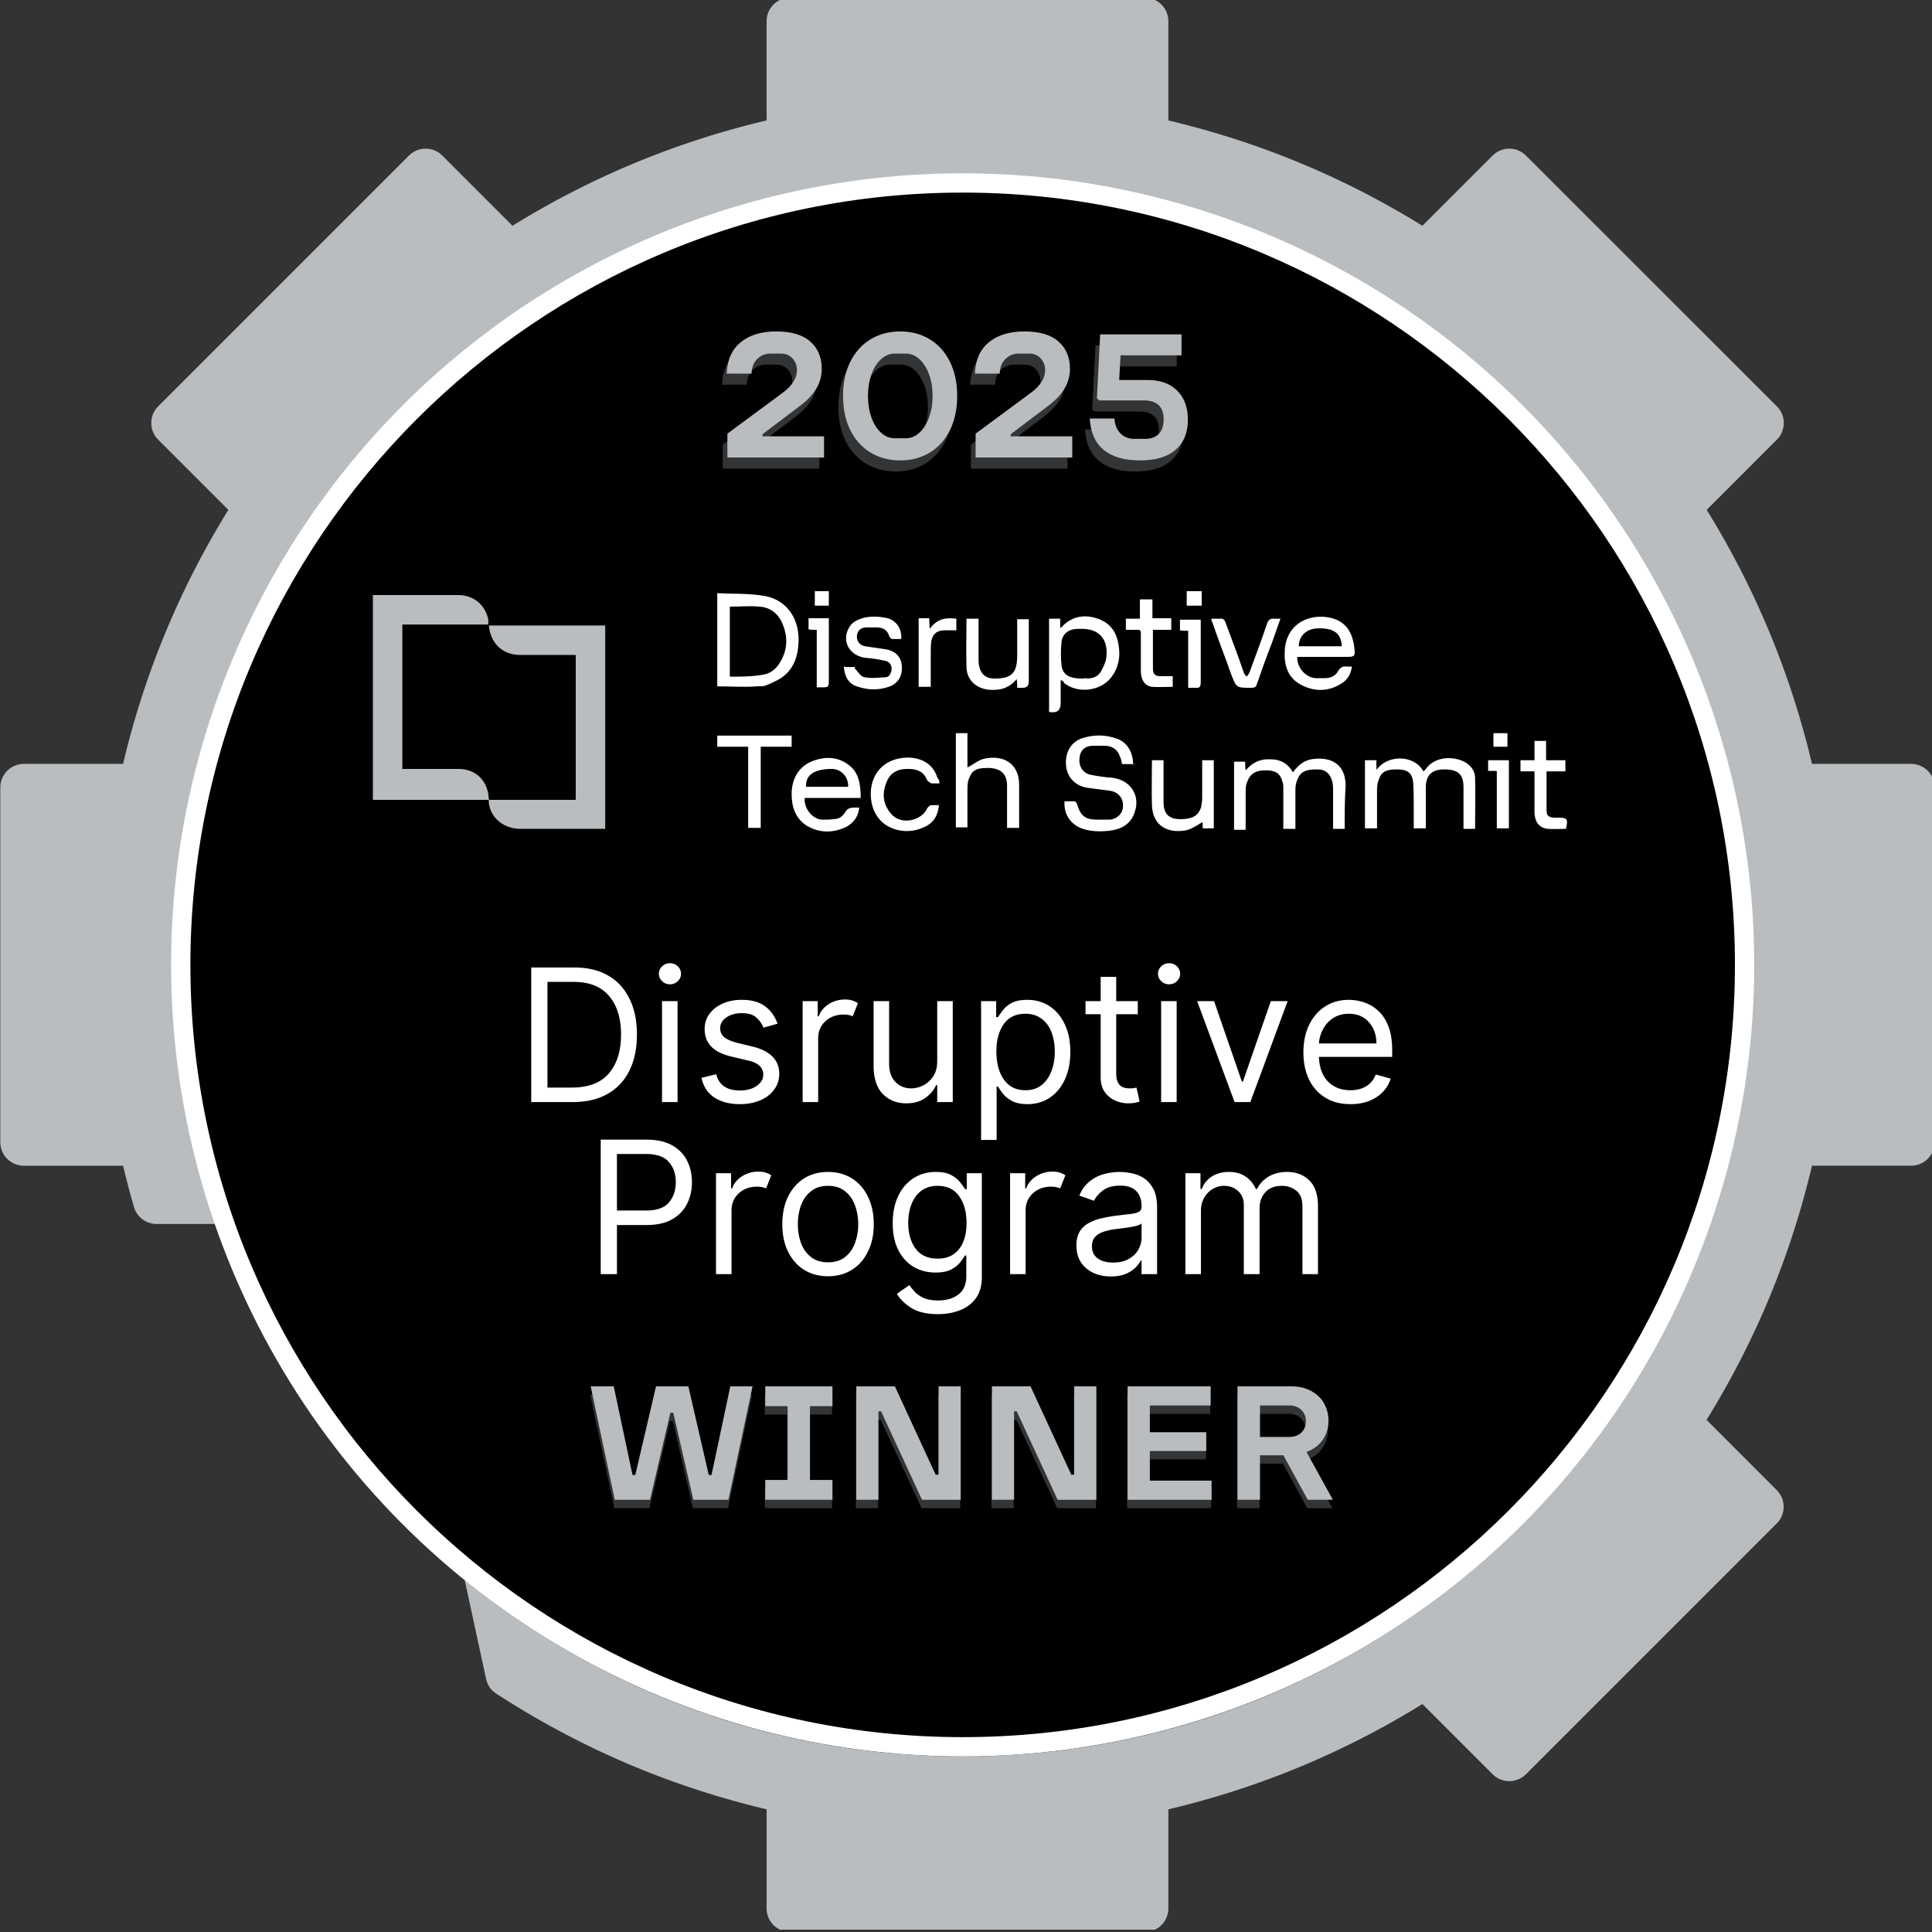
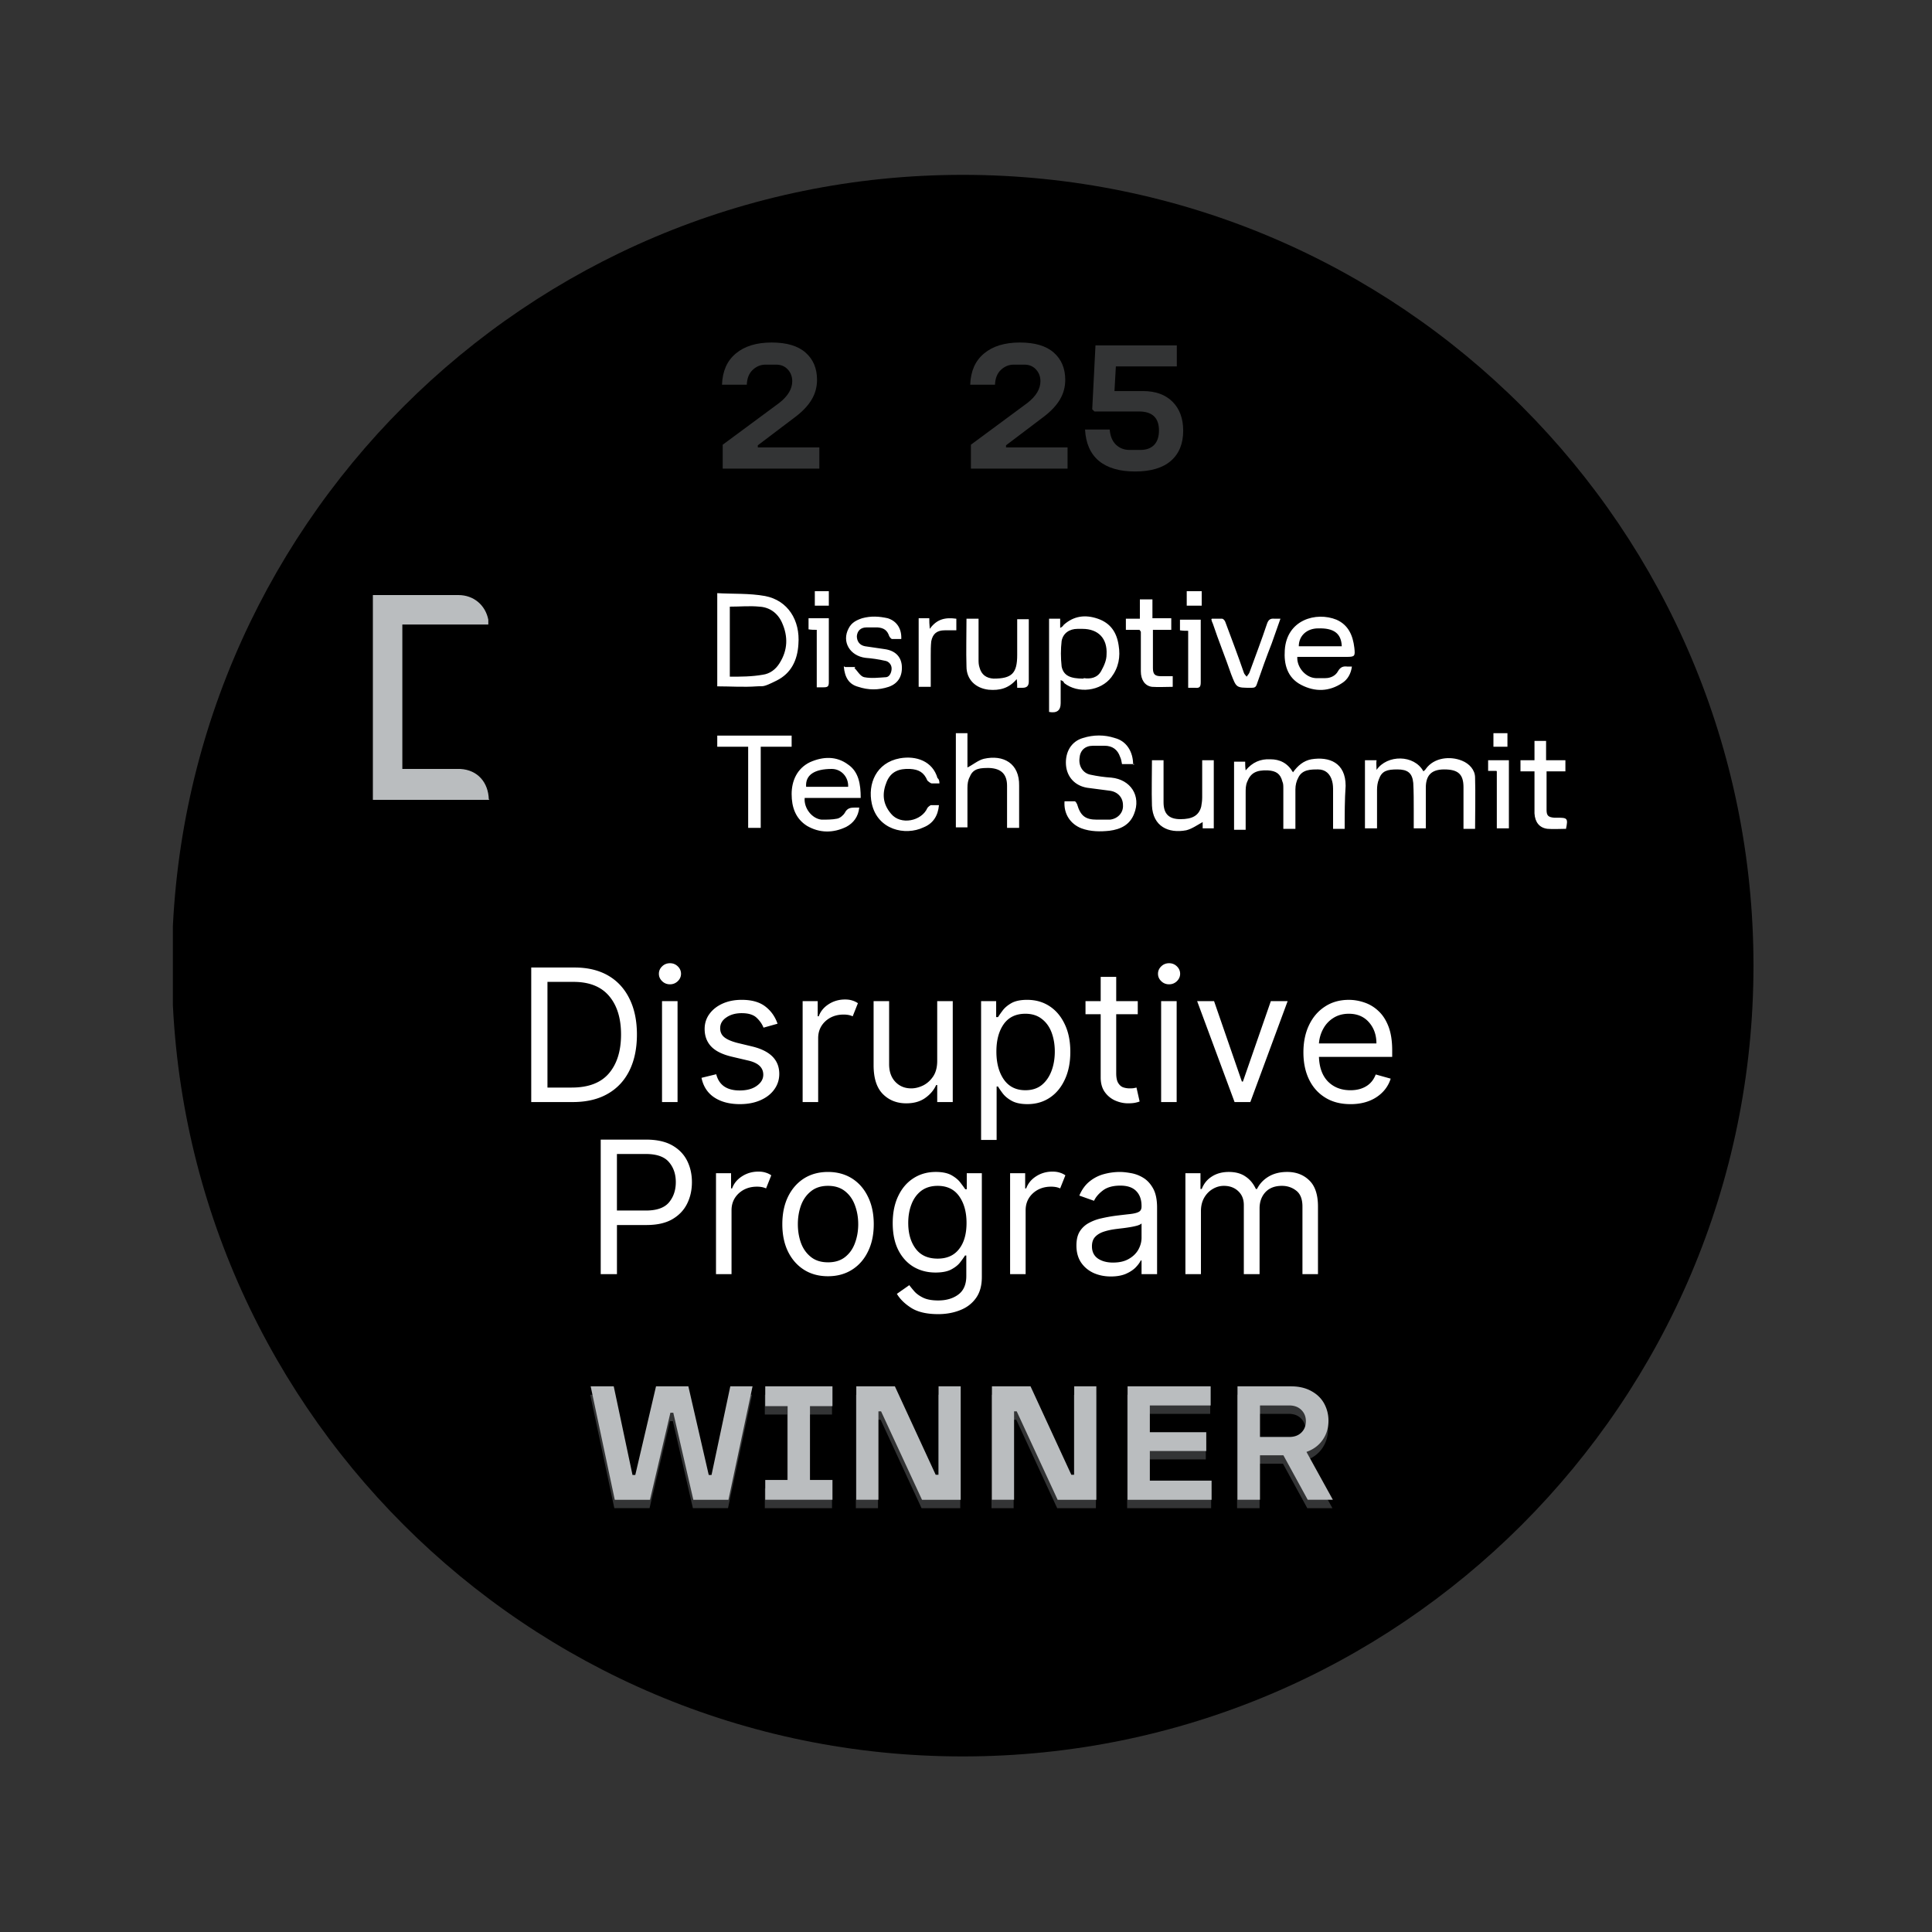
<svg xmlns="http://www.w3.org/2000/svg" id="Layer_1" viewBox="0 0 400 400">
  <rect x="0" y="0" width="400" height="400" fill="#333333" stroke="none" />
  <defs>
    <style>.st0{fill:none}.st1{fill:#babdbf}.st2{clip-path:url(#clippath-1)}.st3{clip-path:url(#clippath-3)}.st4{clip-path:url(#clippath-4)}.st5{clip-path:url(#clippath-2)}.st6{fill:#fff}.st7,.st8{opacity:.4}.st8,.st9{fill:#808285}.st10{clip-path:url(#clippath)}</style>
    <clipPath id="clippath">
-       <path class="st0" d="M.06-.483h400v400H.06z" />
-     </clipPath>
+       </clipPath>
    <clipPath id="clippath-1">
      <path class="st0" d="M35.79 36.2h327.45v327.45H35.79z" />
    </clipPath>
    <clipPath id="clippath-2">
      <path class="st0" d="M199.316 36.2c-90.403 0-163.725 73.32-163.725 163.725S108.914 363.65 199.317 363.65 363.04 290.327 363.04 199.924 289.82 36.2 199.316 36.2z" />
    </clipPath>
    <clipPath id="clippath-3">
      <path class="st0" d="M35.427 35.883h327.586V363.47H35.427z" />
    </clipPath>
    <clipPath id="clippath-4">
      <circle class="st0" cx="199.31" cy="199.766" r="163.883" />
    </clipPath>
  </defs>
  <path class="st10 st1" d="M395.665 158.158H375.15c-4.425-18.708-11.695-36.24-21.8-52.596l14.526-14.534c.462-.455.816-.983 1.06-1.583s.373-1.224.373-1.87-.127-1.267-.373-1.867-.6-1.127-1.06-1.583l-51.938-51.913a5.034 5.034 0 0 0-1.584-1.062c-.6-.245-1.224-.365-1.872-.365s-1.27.12-1.87.365a5.034 5.034 0 0 0-1.584 1.062L294.496 46.74c-16.356-10.107-33.888-17.377-52.602-21.803V4.4c0-.642-.12-1.266-.372-1.866A4.79 4.79 0 0 0 240.466.95a4.808 4.808 0 0 0-1.583-1.06 4.89 4.89 0 0 0-1.87-.373h-73.417A4.895 4.895 0 0 0 160.14.95c-.454.454-.808.982-1.054 1.582s-.372 1.224-.372 1.865v20.537C140 29.363 122.468 36.633 106.106 46.74L91.572 32.21a4.9 4.9 0 0 0-1.583-1.062c-.6-.245-1.225-.365-1.872-.365s-1.266.12-1.866.365c-.6.252-1.127.606-1.583 1.062L32.755 84.125a4.9 4.9 0 0 0-1.062 1.583c-.245.6-.365 1.218-.365 1.866s.12 1.27.364 1.87c.252.6.606 1.13 1.062 1.584l14.527 14.534c-10.106 16.356-17.37 33.888-21.802 52.596H4.944a4.883 4.883 0 0 0-4.51 3.017 4.883 4.883 0 0 0-.372 1.865v73.428c0 .647.127 1.27.373 1.87.252.6.6 1.13 1.062 1.585.455.455.983.81 1.583 1.055.6.252 1.224.372 1.865.372h20.544c.665 2.82 1.397 5.608 2.19 8.33.21.865.63 1.615 1.246 2.257a4.8 4.8 0 0 0 2.226 1.3c.478.133.964.193 1.462.17h26.055c.864 0 1.662-.21 2.412-.637a4.81 4.81 0 0 0 1.78-1.74l15.187-25.383c.684-1.08.906-2.25.678-3.503a124.54 124.54 0 0 1-2.028-22.384c0-68.155 55.452-123.607 123.607-123.607S323.91 131.605 323.91 199.76s-55.45 123.607-123.606 123.607c-6.544.018-13.052-.486-19.517-1.512s-12.812-2.555-19.032-4.6a122.37 122.37 0 0 1-34.68-17.91 4.88 4.88 0 0 0-4.17-.876 4.99 4.99 0 0 0-1.77.852L96.97 316.83a4.817 4.817 0 0 0-1.697 2.206 4.73 4.73 0 0 0-.21 2.777l5.578 25.785c.29 1.314.99 2.34 2.125 3.065 17.268 11.21 35.916 19.188 55.95 23.932v20.514c0 .646.12 1.27.37 1.87.247.6.6 1.128 1.056 1.583.463.456.99.81 1.585 1.056a4.78 4.78 0 0 0 1.87.37h73.417a4.78 4.78 0 0 0 1.87-.37c.6-.247 1.13-.6 1.585-1.057s.81-.983 1.055-1.583a4.78 4.78 0 0 0 .372-1.87v-20.503c18.714-4.426 36.246-11.696 52.602-21.802l14.534 14.527c.46.462.99.816 1.583 1.06a4.89 4.89 0 0 0 5.326-1.06l51.912-51.913a4.89 4.89 0 0 0 1.062-5.32c-.252-.6-.6-1.13-1.062-1.59l-14.527-14.534c10.118-16.362 17.394-33.9 21.826-52.626h20.515a4.73 4.73 0 0 0 1.865-.372c.6-.246 1.128-.6 1.59-1.055a4.908 4.908 0 0 0 1.428-3.455v-73.43c0-.642-.127-1.265-.373-1.865s-.6-1.128-1.056-1.584a4.895 4.895 0 0 0-3.455-1.432z" />
  <path d="M35.79 36.2h327.45v327.45H35.79V36.2z" class="st2 st5" />
-   <path class="st3 st4 st6" d="M199.31 367.642c-92.567 0-167.875-75.31-167.875-167.876S106.743 31.89 199.31 31.89s167.876 75.31 167.876 167.876-75.31 167.876-167.876 167.876zm0-327.767c-88.164 0-159.89 71.727-159.89 159.89s71.726 159.892 159.89 159.892S359.2 287.93 359.2 199.767 287.476 39.874 199.31 39.874z" />
  <path class="st6" d="M118.576 228.168h-8.59v-27.855h8.974c2.7 0 5.014.552 6.933 1.655s3.39 2.7 4.415 4.775c1.038 2.08 1.56 4.558 1.56 7.437 0 2.897-.522 5.393-1.56 7.486-1.044 2.1-2.555 3.707-4.535 4.822-1.967 1.122-4.366 1.68-7.197 1.68zm-5.23-3h5.014c3.455 0 6.022-.97 7.7-2.926 1.68-1.968 2.52-4.655 2.52-8.062 0-3.37-.827-6.028-2.47-7.965-1.65-1.95-4.103-2.927-7.366-2.927h-5.398v21.88zM137.065 228.168V207.27h3.215v20.898h-3.215zm1.655-24.376c-.64 0-1.187-.216-1.63-.648-.45-.432-.673-.942-.673-1.535 0-.59.222-1.105.672-1.537.443-.432.99-.648 1.63-.648.624 0 1.158.216 1.608.648.444.432.672.948.672 1.536 0 .592-.228 1.102-.672 1.534-.45.432-.984.648-1.608.648zM160.98 211.95l-2.904.815c-.276-.72-.743-1.398-1.415-2.04-.66-.635-1.69-.96-3.094-.96-1.284 0-2.345.3-3.19.89-.853.574-1.273 1.318-1.273 2.23 0 .786.288 1.41.864 1.87.588.47 1.5.86 2.735 1.177l3.095.744c3.695.91 5.542 2.8 5.542 5.662 0 1.2-.35 2.273-1.032 3.215-.672.947-1.626 1.69-2.855 2.23-1.218.54-2.64.817-4.27.817-2.13 0-3.9-.462-5.303-1.392-1.392-.924-2.273-2.28-2.64-4.055l3.048-.743c.575 2.243 2.19 3.358 4.846 3.358 1.488 0 2.67-.317 3.55-.96.895-.635 1.344-1.403 1.344-2.302 0-1.47-1.03-2.448-3.095-2.927l-3.478-.817c-1.92-.462-3.33-1.164-4.223-2.11-.9-.96-1.344-2.167-1.344-3.624 0-1.165.336-2.21 1.008-3.12s1.584-1.62 2.735-2.136c1.153-.51 2.46-.767 3.936-.767 2.063 0 3.683.456 4.87 1.367 1.182.9 2.028 2.088 2.543 3.575zM166.177 228.168V207.27h3.12v3.144h.215c.366-1.02 1.044-1.854 2.04-2.496 1.007-.653 2.14-.983 3.406-.983.576 0 1.08.072 1.512.216a3.94 3.94 0 0 1 1.15.553l-1.078 2.71a4.2 4.2 0 0 0-.816-.263 5.51 5.51 0 0 0-1.056-.096c-1.523 0-2.783.468-3.79 1.39-.996.93-1.488 2.1-1.488 3.504v13.22h-3.215zM194.04 219.627V207.27h3.216v20.898h-3.215v-3.527h-.215c-.48 1.056-1.242 1.956-2.28 2.688-1.043.738-2.344 1.104-3.91 1.104-1.967 0-3.593-.648-4.87-1.944-1.266-1.295-1.896-3.275-1.896-5.95V207.27h3.214v13.052c0 1.536.432 2.76 1.296 3.67.864.9 1.955 1.345 3.287 1.345.797 0 1.613-.198 2.447-.6.828-.414 1.523-1.038 2.087-1.872.56-.845.84-1.925.84-3.238zM203.125 236.013V207.27h3.12v3.312h.383c.222-.348.54-.804.96-1.368.432-.576 1.037-1.086 1.823-1.535.8-.445 1.878-.673 3.24-.673 1.775 0 3.323.444 4.654 1.32 1.344.88 2.388 2.13 3.143 3.742.768 1.6 1.152 3.502 1.152 5.71s-.385 4.126-1.153 5.757c-.755 1.62-1.793 2.867-3.12 3.743-1.33.882-2.866 1.32-4.605 1.32-1.344 0-2.423-.228-3.24-.672-.803-.444-1.426-.96-1.87-1.536-.432-.576-.762-1.055-.984-1.44h-.288v11.06h-3.215zm3.167-18.306c0 2.37.51 4.295 1.536 5.782 1.037 1.487 2.525 2.23 4.462 2.23 1.344 0 2.46-.347 3.36-1.055.893-.72 1.57-1.686 2.038-2.903.462-1.212.696-2.567.696-4.055 0-1.45-.228-2.77-.672-3.96-.45-1.18-1.127-2.116-2.04-2.806-.9-.7-2.026-1.054-3.382-1.054-1.967 0-3.467.72-4.486 2.16-1.008 1.44-1.512 3.328-1.512 5.66zM235.562 207.27v2.712H231.1v12.188c0 .91.132 1.595.408 2.04.27.45.61.755 1.03.91.433.145.877.217 1.345.217.348 0 .636-.012.864-.048.22-.05.407-.085.55-.12l.65 2.878c-.21.096-.517.18-.913.264-.383.078-.88.12-1.487.12-.9 0-1.787-.192-2.663-.576a5.23 5.23 0 0 1-2.16-1.776c-.563-.797-.84-1.805-.84-3.023v-13.075h-3.142v-2.71h3.143v-5.016h3.215v5.015h4.462zM240.4 228.168V207.27h3.215v20.898H240.4zm1.655-24.376c-.642 0-1.187-.216-1.63-.648-.45-.432-.673-.942-.673-1.535 0-.59.222-1.105.672-1.537.444-.432.99-.648 1.63-.648.625 0 1.16.216 1.61.648.442.432.67.948.67 1.536 0 .592-.228 1.102-.67 1.534-.45.432-.985.648-1.61.648zM266.593 207.27l-7.725 20.898h-3.263l-7.75-20.897h3.503l5.758 16.65h.216l5.782-16.65h3.48zM279.6 228.6c-2.016 0-3.756-.444-5.207-1.344-1.458-.894-2.58-2.14-3.36-3.743-.785-1.613-1.175-3.49-1.175-5.638 0-2.14.39-4.03 1.176-5.662.78-1.63 1.877-2.903 3.287-3.815 1.404-.923 3.054-1.39 4.943-1.39 1.086 0 2.16.185 3.215.55a7.744 7.744 0 0 1 2.903 1.752c.877.804 1.572 1.87 2.088 3.215.51 1.33.768 2.97.768 4.918v1.368h-15.163c.078 2.226.708 3.935 1.895 5.135 1.2 1.188 2.742 1.775 4.63 1.775 1.26 0 2.34-.27 3.24-.815.91-.54 1.57-1.356 1.99-2.447l3.096.863c-.498 1.585-1.48 2.868-2.95 3.84-1.476.96-3.264 1.44-5.375 1.44zm-6.527-12.572h11.9c0-1.758-.522-3.22-1.56-4.39-1.025-1.164-2.41-1.752-4.15-1.752-1.218 0-2.28.288-3.19.863-.9.563-1.602 1.313-2.112 2.255a7.375 7.375 0 0 0-.887 3.023zM124.372 263.8v-27.855h9.405c2.19 0 3.983.396 5.374 1.176 1.393.786 2.425 1.842 3.096 3.168.672 1.33 1.008 2.82 1.008 4.462 0 1.65-.336 3.143-1.008 4.487s-1.703 2.417-3.095 3.215c-1.378.785-3.153 1.175-5.325 1.175h-6.094V263.8h-3.358zm3.36-13.172h5.997c2.237 0 3.826-.558 4.774-1.68.94-1.133 1.415-2.53 1.415-4.198 0-1.68-.48-3.07-1.44-4.174-.948-1.104-2.543-1.656-4.8-1.656h-5.95v11.708zM148.24 263.8v-20.897h3.12v3.143h.215c.366-1.02 1.044-1.854 2.04-2.495 1.007-.653 2.14-.983 3.406-.983.577 0 1.08.072 1.513.216a3.94 3.94 0 0 1 1.15.552l-1.078 2.71a4.2 4.2 0 0 0-.816-.263 5.51 5.51 0 0 0-1.057-.096c-1.523 0-2.783.468-3.79 1.39-.996.93-1.488 2.1-1.488 3.504v13.22h-3.215zM171.426 264.232c-1.89 0-3.545-.444-4.967-1.344-1.41-.894-2.514-2.147-3.312-3.767-.785-1.612-1.175-3.5-1.175-5.66 0-2.172.39-4.067 1.175-5.687.798-1.63 1.902-2.89 3.31-3.79 1.423-.894 3.078-1.344 4.968-1.344 1.883 0 3.538.45 4.966 1.342 1.42.9 2.525 2.16 3.31 3.79.798 1.62 1.2 3.516 1.2 5.687 0 2.16-.402 4.048-1.2 5.66-.785 1.62-1.89 2.874-3.31 3.768-1.428.9-3.083 1.344-4.966 1.344zm0-2.88c1.44 0 2.62-.365 3.55-1.103.924-.733 1.608-1.704 2.04-2.904.444-1.2.67-2.495.67-3.887s-.226-2.688-.67-3.887c-.432-1.212-1.116-2.19-2.04-2.927-.93-.75-2.11-1.128-3.55-1.128-1.428 0-2.604.378-3.527 1.128-.93.737-1.62 1.715-2.065 2.927-.43 1.2-.647 2.495-.647 3.886s.216 2.686.647 3.886c.444 1.2 1.134 2.17 2.064 2.903.922.737 2.098 1.103 3.526 1.103zM194.232 272.077c-2.34 0-4.187-.426-5.542-1.272-1.344-.85-2.345-1.823-3-2.927l2.568-1.8c.288.385.648.823 1.08 1.32.443.492 1.055.924 1.823 1.296.78.366 1.806.552 3.072.552 1.69 0 3.083-.408 4.175-1.224 1.103-.815 1.655-2.1 1.655-3.838v-4.247h-.264c-.24.384-.576.858-1.008 1.416-.43.563-1.055 1.055-1.87 1.487-.805.42-1.884.624-3.24.624-1.68 0-3.19-.39-4.534-1.176-1.332-.797-2.388-1.955-3.167-3.48-.77-1.534-1.153-3.387-1.153-5.565 0-2.14.372-4.006 1.128-5.59.75-1.595 1.8-2.83 3.143-3.695 1.343-.875 2.89-1.32 4.654-1.32 1.356 0 2.435.23 3.24.673.797.45 1.415.96 1.846 1.536.432.564.768 1.02 1.008 1.368h.312v-3.31h3.12V264.4c0 1.787-.41 3.245-1.225 4.366-.815 1.134-1.913 1.967-3.287 2.495-1.36.54-2.873.817-4.534.817zm-.096-11.492c1.92 0 3.39-.654 4.415-1.967 1.038-1.308 1.56-3.12 1.56-5.423 0-2.267-.516-4.114-1.536-5.542-1.007-1.42-2.49-2.135-4.438-2.135-1.362 0-2.495.348-3.407 1.032-.9.69-1.572 1.62-2.016 2.783-.45 1.15-.672 2.44-.672 3.862 0 2.178.51 3.953 1.536 5.327 1.02 1.38 2.543 2.063 4.558 2.063zM209.13 263.8v-20.897h3.12v3.143h.216c.366-1.02 1.043-1.854 2.04-2.495 1.007-.653 2.14-.983 3.406-.983.576 0 1.08.072 1.512.216a3.94 3.94 0 0 1 1.15.552l-1.08 2.71a4.2 4.2 0 0 0-.814-.263 5.51 5.51 0 0 0-1.056-.096c-1.523 0-2.783.468-3.79 1.39-.996.93-1.488 2.1-1.488 3.504v13.22h-3.215zM229.99 264.28c-1.333 0-2.538-.252-3.624-.744-1.073-.51-1.93-1.236-2.567-2.183-.625-.96-.937-2.118-.937-3.48 0-1.2.228-2.17.696-2.926a5.02 5.02 0 0 1 1.895-1.752 9.613 9.613 0 0 1 2.615-.96 31.65 31.65 0 0 1 2.903-.527 192.4 192.4 0 0 1 3.07-.36c.798-.096 1.38-.246 1.752-.456.366-.204.552-.564.552-1.08v-.12c0-1.325-.372-2.357-1.104-3.094-.72-.75-1.817-1.128-3.287-1.128-1.535 0-2.747.336-3.622 1.008-.864.66-1.476 1.367-1.824 2.135l-3.047-1.08c.54-1.277 1.272-2.267 2.183-2.975a7.943 7.943 0 0 1 2.975-1.487 12.516 12.516 0 0 1 3.216-.43c.672 0 1.44.083 2.304.24a7.167 7.167 0 0 1 2.543.958c.827.498 1.517 1.242 2.063 2.232.54.977.816 2.297.816 3.958V263.8h-3.215v-2.83h-.168c-.21.45-.57.934-1.08 1.462-.517.516-1.194.954-2.04 1.32-.834.348-1.86.528-3.07.528zm.48-2.88c1.276 0 2.35-.245 3.214-.743.876-.492 1.54-1.134 1.99-1.92.445-.797.673-1.63.673-2.495v-2.95c-.132.16-.426.31-.888.455-.47.132-.996.24-1.584.336-.594.096-1.17.18-1.728.24-.564.066-1.007.12-1.343.168-.834.115-1.608.29-2.327.53s-1.308.6-1.752 1.078c-.432.468-.648 1.116-.648 1.944 0 1.103.408 1.943 1.224 2.52.828.563 1.883.84 3.167.84zM245.426 263.8v-20.897h3.12v3.263h.263c.43-1.116 1.132-1.98 2.11-2.59.972-.625 2.14-.937 3.503-.937 1.373 0 2.52.31 3.43.935.924.61 1.644 1.475 2.16 2.59h.24c.528-1.067 1.326-1.925 2.4-2.566 1.067-.637 2.35-.96 3.838-.96 1.872 0 3.396.587 4.583 1.75 1.2 1.152 1.8 2.963 1.8 5.422V263.8h-3.215v-13.988c0-1.535-.426-2.627-1.272-3.286-.85-.672-1.84-1.008-2.975-1.008-1.474 0-2.614.444-3.43 1.32-.803.88-1.2 2.003-1.2 3.358V263.8h-3.262v-14.323c0-1.182-.384-2.136-1.152-2.855-.767-.732-1.763-1.104-2.975-1.104-.832 0-1.618.228-2.35.672-.72.432-1.307 1.043-1.75 1.823-.433.786-.65 1.697-.65 2.735V263.8h-3.214z" />
  <path class="st8" d="M122.2 288.765h4.776l3.886 18.354h.576l4.295-18.355h6.694l4.222 18.354h.575l3.887-18.355h4.606l-4.99 23.488h-7.27l-4.15-18.018h-.6l-4.223 18.018h-7.293l-4.99-23.488zM158.346 308.15h4.63v-15.282h-4.63v-4.103h13.915v4.103h-4.653v15.282h4.654v4.103h-13.914v-4.103zM177.196 288.765h7.99l8.444 18.306h.6v-18.305h4.583v23.488H190.8l-8.47-18.306h-.552v18.306h-4.582v-23.488zM205.28 288.765h7.988l8.445 18.306h.6v-18.305h4.583v23.488h-8.014l-8.47-18.306h-.55v18.306h-4.583v-23.488zM233.362 288.765h17.202v3.96h-12.596v5.54h11.685v3.887h-11.685v6.142h12.788v3.96h-17.394v-23.49z" />
  <path class="st7 st9" d="M256.122 288.765h11.036c1.662 0 3.077.33 4.247.984 1.182.64 2.07 1.504 2.663 2.59a7.372 7.372 0 0 1 .888 3.55c0 1.488-.402 2.808-1.2 3.96-.804 1.15-1.92 1.985-3.36 2.494l5.47 9.91h-5.205l-5.037-9.214h-4.846v9.213h-4.655v-23.488zm10.7 10.484c1.056 0 1.896-.3 2.52-.912.623-.606.935-1.392.935-2.35 0-.943-.312-1.717-.935-2.33-.624-.623-1.464-.934-2.52-.934h-6.045v6.525h6.045z" />
  <path class="st1" d="M122.293 287.023h4.774l3.887 18.354h.575l4.294-18.354h6.694l4.222 18.354h.576l3.887-18.354h4.606l-4.99 23.49h-7.27l-4.15-18.02h-.6l-4.224 18.02h-7.293l-4.99-23.49zM158.437 306.41h4.63v-15.284h-4.63v-4.103h13.916v4.103h-4.655v15.283h4.655v4.102h-13.916v-4.103zM177.287 287.023h7.99l8.445 18.306h.6v-18.307h4.582v23.49h-8.013l-8.47-18.307h-.55v18.306h-4.583v-23.49zM205.37 287.023h7.99l8.445 18.306h.6v-18.307h4.582v23.49h-8.013l-8.47-18.307h-.55v18.306h-4.584v-23.49zM233.453 287.023h17.202v3.96H238.06v5.54h11.684v3.888H238.06v6.143h12.787v3.96h-17.394v-23.49zM256.213 287.023h11.037c1.66 0 3.077.33 4.246.984 1.182.642 2.07 1.506 2.663 2.59a7.372 7.372 0 0 1 .887 3.552c0 1.487-.402 2.806-1.2 3.958-.803 1.15-1.92 1.985-3.358 2.495l5.47 9.91h-5.207l-5.04-9.214h-4.845v9.212h-4.655v-23.49zm10.7 10.485c1.056 0 1.896-.3 2.52-.912.624-.606.936-1.39.936-2.35 0-.943-.313-1.716-.937-2.328-.624-.624-1.464-.936-2.52-.936h-6.045v6.526h6.046z" />
  <path class="st8" d="M149.63 92.075l11.683-8.638c1.806-1.403 2.712-2.91 2.712-4.51 0-.96-.306-1.763-.912-2.423-.612-.672-1.41-1.008-2.4-1.008h-2.23c-1.008 0-1.896.372-2.664 1.104-.756.72-1.152 1.74-1.2 3.047h-5.135c.096-2.795 1.044-4.95 2.855-6.454 1.806-1.518 4.277-2.28 7.414-2.28 3.12 0 5.458.696 7.03 2.088 1.583 1.392 2.375 3.276 2.375 5.64 0 1.487-.373 2.848-1.105 4.078-.72 1.217-1.81 2.387-3.263 3.503l-7.893 5.975v.43h12.74v4.392h-20.01v-4.942z" />
-   <path class="st7 st9" d="M185.423 97.617c-2.32 0-4.378-.546-6.165-1.632-1.794-1.085-3.19-2.64-4.2-4.654-.995-2.026-1.487-4.39-1.487-7.077 0-2.67.493-5.014 1.49-7.03 1.007-2.027 2.404-3.586 4.198-4.678 1.787-1.086 3.844-1.63 6.165-1.63 2.304 0 4.343.544 6.118 1.63 1.79 1.092 3.18 2.65 4.176 4.68.99 2.014 1.488 4.36 1.488 7.028 0 2.687-.498 5.05-1.488 7.078-.996 2.016-2.387 3.57-4.175 4.655-1.774 1.086-3.813 1.632-6.117 1.632zm-6.693-13.364c0 1.602.228 3.07.695 4.415.48 1.343 1.14 2.41 1.992 3.19.864.786 1.81 1.176 2.855 1.176h2.303c1.038 0 1.98-.39 2.83-1.175.847-.78 1.513-1.85 1.992-3.192s.72-2.813.72-4.415c0-1.583-.24-3.047-.72-4.39s-1.145-2.406-1.99-3.19c-.853-.78-1.794-1.177-2.832-1.177h-2.303c-1.044 0-1.99.396-2.855 1.176-.852.785-1.512 1.847-1.992 3.19-.467 1.344-.695 2.808-.695 4.39z" />
  <path class="st8" d="M201.016 92.075l11.684-8.638c1.806-1.403 2.71-2.91 2.71-4.51 0-.96-.304-1.763-.91-2.423-.612-.672-1.41-1.008-2.4-1.008h-2.23c-1.008 0-1.896.372-2.664 1.104-.756.72-1.15 1.74-1.2 3.047h-5.134c.096-2.795 1.044-4.95 2.855-6.454 1.806-1.518 4.277-2.28 7.414-2.28 3.12 0 5.46.696 7.03 2.088 1.584 1.392 2.376 3.276 2.376 5.64 0 1.487-.372 2.848-1.104 4.078-.72 1.217-1.81 2.387-3.263 3.503l-7.894 5.975v.43h12.74v4.392h-20.01v-4.942zM235.01 97.617c-3.214 0-5.71-.726-7.484-2.184-1.764-1.47-2.724-3.634-2.88-6.5h5.11c.097 1.33.517 2.368 1.272 3.118.768.738 1.71 1.104 2.83 1.104h2.257c1.2 0 2.135-.336 2.807-1.007.683-.684 1.03-1.692 1.03-3.023 0-2.622-1.384-3.935-4.15-3.935h-9.212l-.456-.457.672-13.22h16.842v4.343h-12.62l-.288 5.11h5.902c2.604 0 4.643.738 6.118 2.208 1.47 1.475 2.208 3.472 2.208 5.998 0 2.687-.852 4.768-2.543 6.237-1.698 1.475-4.17 2.207-7.414 2.207z" />
-   <path class="st1" d="M150.602 89.782l11.685-8.637c1.805-1.404 2.71-2.91 2.71-4.51 0-.96-.305-1.764-.91-2.424-.613-.67-1.41-1.006-2.4-1.006h-2.23c-1.01 0-1.897.372-2.665 1.103-.755.72-1.15 1.74-1.2 3.047h-5.133c.094-2.795 1.042-4.948 2.854-6.454 1.805-1.517 4.276-2.28 7.413-2.28 3.12 0 5.458.697 7.03 2.088 1.583 1.392 2.375 3.275 2.375 5.64 0 1.486-.372 2.848-1.104 4.077-.72 1.218-1.81 2.387-3.263 3.503l-7.893 5.974v.432h12.74v4.39h-20.01v-4.942zM186.397 95.324c-2.322 0-4.38-.546-6.166-1.63-1.793-1.087-3.19-2.64-4.198-4.656-.996-2.027-1.487-4.39-1.487-7.077 0-2.668.49-5.014 1.487-7.03 1.008-2.026 2.405-3.586 4.2-4.677 1.786-1.086 3.843-1.632 6.165-1.632 2.303 0 4.342.547 6.118 1.633 1.787 1.09 3.178 2.65 4.174 4.678.99 2.016 1.487 4.362 1.487 7.03 0 2.688-.498 5.05-1.488 7.078-.997 2.016-2.388 3.57-4.175 4.655-1.776 1.085-3.815 1.63-6.118 1.63zm-6.694-13.363c0 1.602.228 3.072.696 4.415.478 1.344 1.138 2.41 1.99 3.19.864.787 1.81 1.177 2.855 1.177h2.303c1.038 0 1.98-.39 2.83-1.176.847-.78 1.513-1.847 1.993-3.19s.72-2.814.72-4.415c0-1.583-.24-3.046-.72-4.39s-1.145-2.405-1.99-3.19c-.852-.78-1.794-1.176-2.832-1.176h-2.303c-1.044 0-1.99.396-2.855 1.175-.852.785-1.512 1.847-1.99 3.19-.47 1.344-.697 2.807-.697 4.39zM201.99 89.782l11.683-8.637c1.806-1.404 2.712-2.91 2.712-4.51 0-.96-.306-1.764-.912-2.424-.612-.67-1.41-1.006-2.4-1.006h-2.23c-1.008 0-1.896.372-2.664 1.103-.756.72-1.152 1.74-1.2 3.047h-5.135c.096-2.795 1.044-4.948 2.855-6.454 1.806-1.517 4.277-2.28 7.414-2.28 3.12 0 5.458.697 7.03 2.088 1.583 1.392 2.375 3.275 2.375 5.64 0 1.486-.373 2.848-1.105 4.077-.72 1.218-1.81 2.387-3.263 3.503l-7.893 5.974v.432H222v4.39h-20.01v-4.942zM235.984 95.324c-3.215 0-5.71-.726-7.485-2.183-1.765-1.47-2.724-3.634-2.88-6.5h5.11c.096 1.33.516 2.368 1.27 3.118.77.738 1.71 1.104 2.832 1.104h2.256c1.2 0 2.135-.336 2.807-1.008.684-.684 1.03-1.69 1.03-3.023 0-2.62-1.384-3.934-4.15-3.934h-9.212l-.456-.455.672-13.22h16.84v4.344H232l-.286 5.11h5.902c2.603 0 4.642.738 6.117 2.207 1.47 1.477 2.208 3.474 2.208 6 0 2.686-.85 4.767-2.542 6.237-1.698 1.475-4.17 2.207-7.414 2.207zM101.3 165.6h17.9v-30h-11.5c-3.6 0-6.1-2.3-6.5-6.1h24.1v42.1h-17.6c-3.1 0-6.1-2-6.5-5.4v-.6h.1z" />
  <path class="st1" d="M101.3 165.6H77.2v-42.4h17.7c3.2 0 5.6 2.1 6.2 5.1v1H83.3v29.9h12c3.6.2 5.8 2.8 5.9 6.3h.1v.1z" />
  <path class="st6" d="M285 159.4c2.2-3.2 7.8-3.2 9.7.3.1-.1.4-.3.5-.5 1.7-2.4 5.1-2.7 7.5-1.7 1.5.6 2.7 1.9 2.7 3.5.1 3.5 0 7.1 0 10.6H303V163c0-2.7-1.1-3.7-4-3.7s-3.8 1.5-3.8 3.8v8.4h-2.5v-3.8c0-1.9 0-3.8-.1-5.6-.2-2.1-1.2-2.8-3.3-2.8s-3.2.3-3.8 2c-.3.7-.4 1.5-.4 2.2v8h-2.5v-14.1h2.4c-.1.6 0 1.2 0 2zM148.4 122.8c3.3.2 6.7 0 10 .6 4.7.9 7.3 5 6.9 10-.2 3.3-1.5 6-4.5 7.5s-2.7 1.1-4.1 1.2c-2.7.2-5.5 0-8.2 0v-19.3h-.1zm2.7 2.9v14.4c2.3 0 4.5 0 6.8-.4 1.5-.2 2.7-1.1 3.5-2.4 1.7-2.7 1.8-5.5.5-8.4-.9-2-2.6-3.2-4.7-3.3-1.9-.2-4 0-6.1 0v.1zM278.5 171.6H276v-7.9c0-.6 0-1.3-.2-2-.4-1.5-1.4-2.4-2.9-2.4s-3.3 0-4.1 1.7c-.4.7-.6 1.6-.6 2.4v8.2h-2.5v-8.3c0-.6 0-1.1-.2-1.5-.4-1.6-1.3-2.2-3-2.3-2.5-.1-3.6.6-4.3 2.4-.3.7-.3 1.5-.3 2.2v7.7h-2.4v-14.1h2.3c0 .6 0 1.1.1 1.8 1.4-1.7 3.1-2.4 5.1-2.3 2 0 3.6.8 4.7 2.7 1-1.4 2.2-2.4 3.8-2.7 3.7-.6 7.1.7 7.1 5.5-.2 2.8-.2 5.8-.2 8.9h.1zM234.8 158.2h-2.5c-.1-.6-.2-1.1-.4-1.5-.5-1.5-1.6-2.3-3.2-2.3h-2.4c-1.7 0-2.7 1-2.8 2.6-.2 1.6.7 3.1 2.3 3.4 1.4.3 2.8.5 4.3.6 4 .4 6.2 3.8 4.7 7.5-.9 2.3-2.8 3.2-5.1 3.5-1.9.2-3.9.2-5.8-.5-2.3-.9-3.7-3-3.5-5.6h2.1c.2 0 .4.4.5.6.7 2.4 1.7 3.2 4.1 3.2h2.7c1.7-.2 2.8-1.5 2.7-3 0-1.6-1.1-2.8-2.8-3-1.5-.2-3-.4-4.6-.6-2.5-.4-4.2-2.2-4.4-4.7-.2-2.7 1.1-4.9 3.5-5.6 2.2-.7 4.5-.7 6.6 0 2.4.6 3.8 2.8 3.8 5.5h.2v-.1zM219.6 140.8v4.8c0 1.5-.8 2.1-2.4 1.8v-19.3h2.3v1.9c.4-.2.6-.4.7-.6 2.1-1.9 4.5-2.2 7.1-1.3s3.9 2.8 4.3 5.5c.4 2.4 0 4.6-1.5 6.6-2.2 2.9-6.9 3.5-9.8 1.2 0-.2-.2-.4-.7-.6zm4.8-.4c1.3.2 2.8 0 3.6-1.5.6-1.1 1.1-2.2 1.1-3.4.2-3.3-1.7-5.3-5-5.3h-1c-1.7 0-3 .9-3.3 2.5-.2 1.7-.2 3.5 0 5.3.4 1.9 1.8 2.5 4.5 2.5l.1-.1zM178.4 165.2h-11.8c-.2 2.1 1.5 4.3 3.5 4.5 1.1 0 2.2 0 3.2-.2.6-.1 1.3-.7 1.6-1.2.5-1 1.2-1.1 2.1-1.1h.9c-.2 1.9-1.2 3.2-2.7 4-2.7 1.3-5.5 1.3-8.1-.2-2.4-1.5-3.2-3.9-3.2-6.6s1.1-5.3 3.8-6.6c2.7-1.2 5.5-1.3 7.9.5 2.2 1.5 2.6 4.1 2.6 6.9h.2zm-2.8-2.3c.1-2-1.4-3.7-3.4-3.7-3.5 0-5.5 1.2-5.3 3.7h8.7zM268.6 135.9c-.2 2.2 1.7 4.4 3.8 4.5h2c1.1 0 2.1-.5 2.6-1.4s1.1-1.1 1.9-1h1c-.2 1.5-.9 2.7-2 3.4-2.7 1.8-5.6 1.9-8.5.4s-3.6-4.3-3.4-7.2c.4-6.3 6.5-8 10.7-6.3 2.5 1.1 3.4 3.3 3.7 5.8.2 1.8.1 1.9-1.7 1.9h-10.1v-.1zm9.2-2.1c-.1-2.7-1.7-3.8-4.9-3.7-2.3 0-4 1.5-4 3.7h8.9zM197.9 151.8h2.4v7.1c1.2-.6 2.2-1.5 3.4-1.8 4-.9 7.4.9 7.3 5.6v8.7h-2.5v-8.7c0-2.4-1.2-3.6-3.7-3.7-1.7 0-3.3 0-4 1.8-.4.7-.5 1.5-.5 2.3v8.2h-2.4v-19.6.1zM174.9 138.1h2.2l-.2.2c.7.7 1.2 1.7 2 1.9 1.5.3 3 .1 4.6 0 .7-.1 1.1-1 1.1-1.8s-.6-1.5-1.4-1.6c-1.3-.3-2.7-.5-4-.6-3.2-.4-5-3.3-3.5-6.1.6-1.2 1.6-1.7 2.8-2.1 1.8-.5 3.5-.4 5.3 0 1.9.6 2.9 2.2 2.8 4.3h-1.9c-.2 0-.5-.4-.6-.6-.4-1.2-1.1-1.7-2.4-1.8h-2.3c-1.2 0-1.9.7-2 1.8 0 1.1.6 1.9 1.7 2.1 1.4.2 2.7.4 4.1.6 2.1.3 3.3 1.5 3.5 3.3.2 2.2-.7 3.8-2.7 4.5-2.1.7-4.2.7-6.3 0-1.9-.5-2.8-1.9-3-4.2h.2v.1zM200.1 128.1h2.5v8.4c0 .6 0 1.1.2 1.7.4 1.5 1.4 2.2 2.9 2.3 3.8 0 4.9-1.1 4.9-4.9v-7.4h2.4v12.9c0 .9-.4 1.3-1.3 1.3h-1.1c0-.6 0-1.1-.1-1.8-1.6 1.9-3.5 2.4-5.8 2.2-2.7-.3-4.6-2.1-4.6-4.8-.1-3.2 0-6.4 0-9.8v-.1zM238.4 157.4h2.5v8.7c0 2.4 1.1 3.5 3.5 3.5s3.8-.7 4.3-2.6c.1-.6.2-1.2.2-1.9v-7.7h2.4v14.1H249v-1.3c-1.1.6-2.2 1.4-3.4 1.7-3.7.7-6.9-.8-7.1-5.1-.1-3.1 0-6.2 0-9.4h-.1zM194.6 162.2h-1.7c-.2 0-.7-.4-.9-.6-.7-1.7-1.8-2.3-3.6-2.4-2.2-.1-3.9.5-4.8 2.6-1 2.4-.9 4.6.9 6.7 2 2.4 6.3 1.5 7.5-1.2.1-.2.5-.5.7-.6h1.7c-.2 2.2-1.2 3.8-3.2 4.6-3.8 1.8-9.5.5-10.7-4.9-.9-4.1.9-8.5 5.8-9.4 3.4-.6 6.8.6 7.8 4.1.3.2.4.6.4 1.1h.1zM163.9 152.4v2.2h-6.4v16.8h-2.6v-16.8h-6.4v-2.3h15.4v.1zM235.9 130.4h-2.8v-2.3h2.9v-4h2.6v3.9h3.9v2.4h-3.8v7.9c0 1.3.4 1.7 1.7 1.7h2.4v2.2c-1.5 0-2.9.1-4.3 0-1.5-.2-2.3-1.5-2.3-3.2v-8.2l-.2-.3-.1-.1zM250.9 128.1h2.1c.3 0 .6.4.7.7 1.3 3.5 2.6 6.9 3.8 10.4.1.4.4.6.6.9.2-.3.5-.6.6-.9 1.2-3.3 2.5-6.7 3.6-10 .3-.9.7-1.2 1.6-1.1h1.2l-1.8 5.1c-1.1 2.8-2.1 5.6-3.1 8.5-.2.6-.5.7-1.1.7-3.2 0-3.1 0-4.2-2.8-1.2-3.5-2.6-6.9-3.8-10.5-.1-.2-.2-.4-.3-.9l.1-.1zM324.2 171.6c-1.2 0-2.6.1-3.8 0-1.7-.2-2.6-1.4-2.7-3.2v-8.7h-2.9v-2.3h2.9v-4h2.4v4h4v2.3h-3.9v8c0 1.2.4 1.5 1.6 1.6h.7c2 0 2.2.1 1.7 2.4v-.1zM192.6 142.2h-2.4V128h2.2c0 .6 0 1.2.1 2.2 1.5-2.1 3.3-2.4 5.5-2.1v2.4h-2.4c-1.6 0-2.5.7-2.8 2.3-.1 1-.1 1.9-.1 3v6.4h-.1zM309.8 159.6h-1.7v-2.2h4.3v14.1h-2.5v-11.8l-.1-.1zM248.6 128.1v13.1c0 1-.2 1.3-1.2 1.2H246v-11.8c-.6 0-1.1 0-1.7-.1v-2.2h4.3v-.2zM169.1 142.2v-11.8c-.6 0-1.1 0-1.7-.1V128h4.2v13.2c0 .9-.2 1.1-1.1 1.1h-1.4v-.1zM248.8 125.4h-3.1v-3h3.1v3zM309.2 151.8h2.9v2.8h-2.9v-2.8zM171.6 125.4h-2.9v-3h2.9v3z" />
</svg>